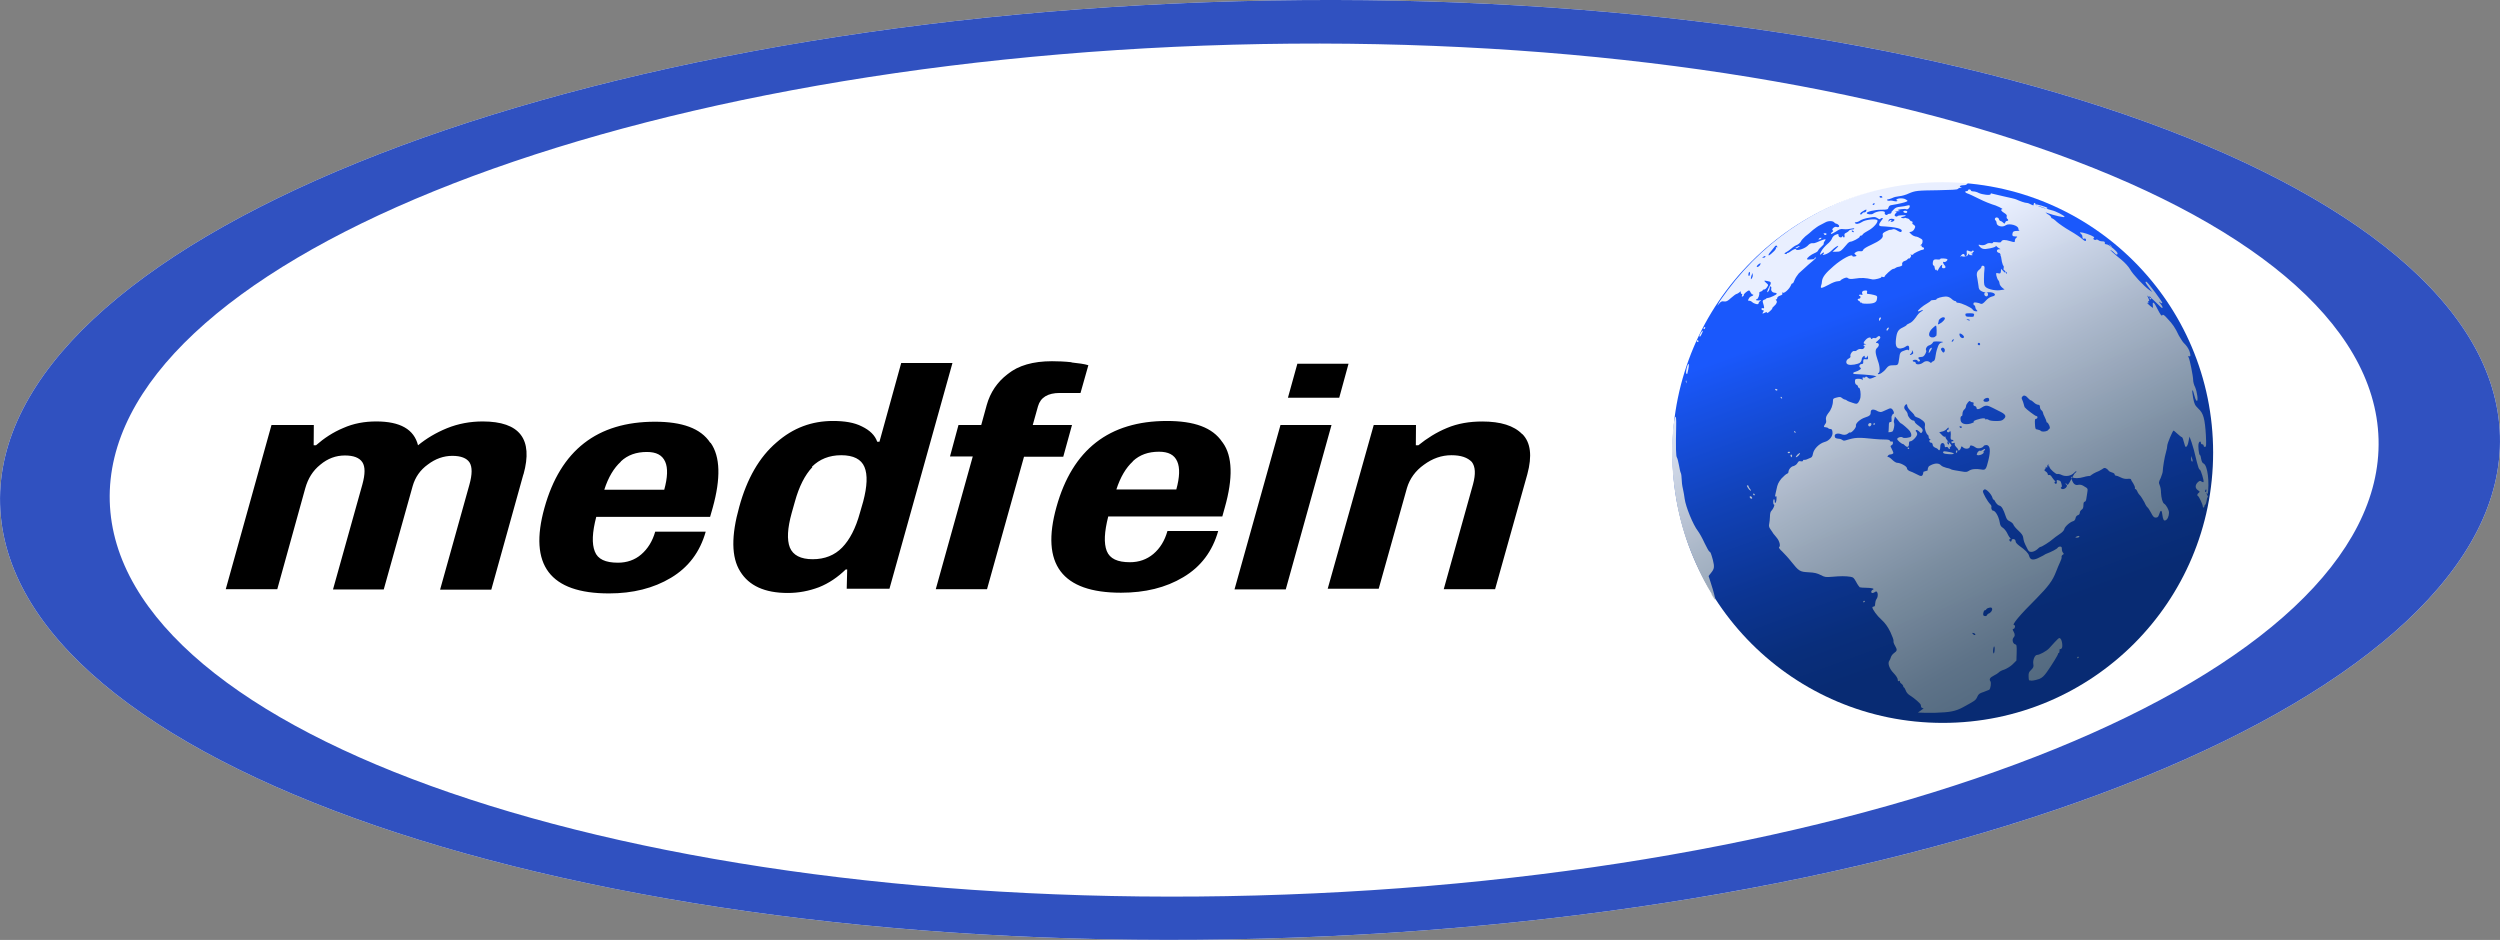
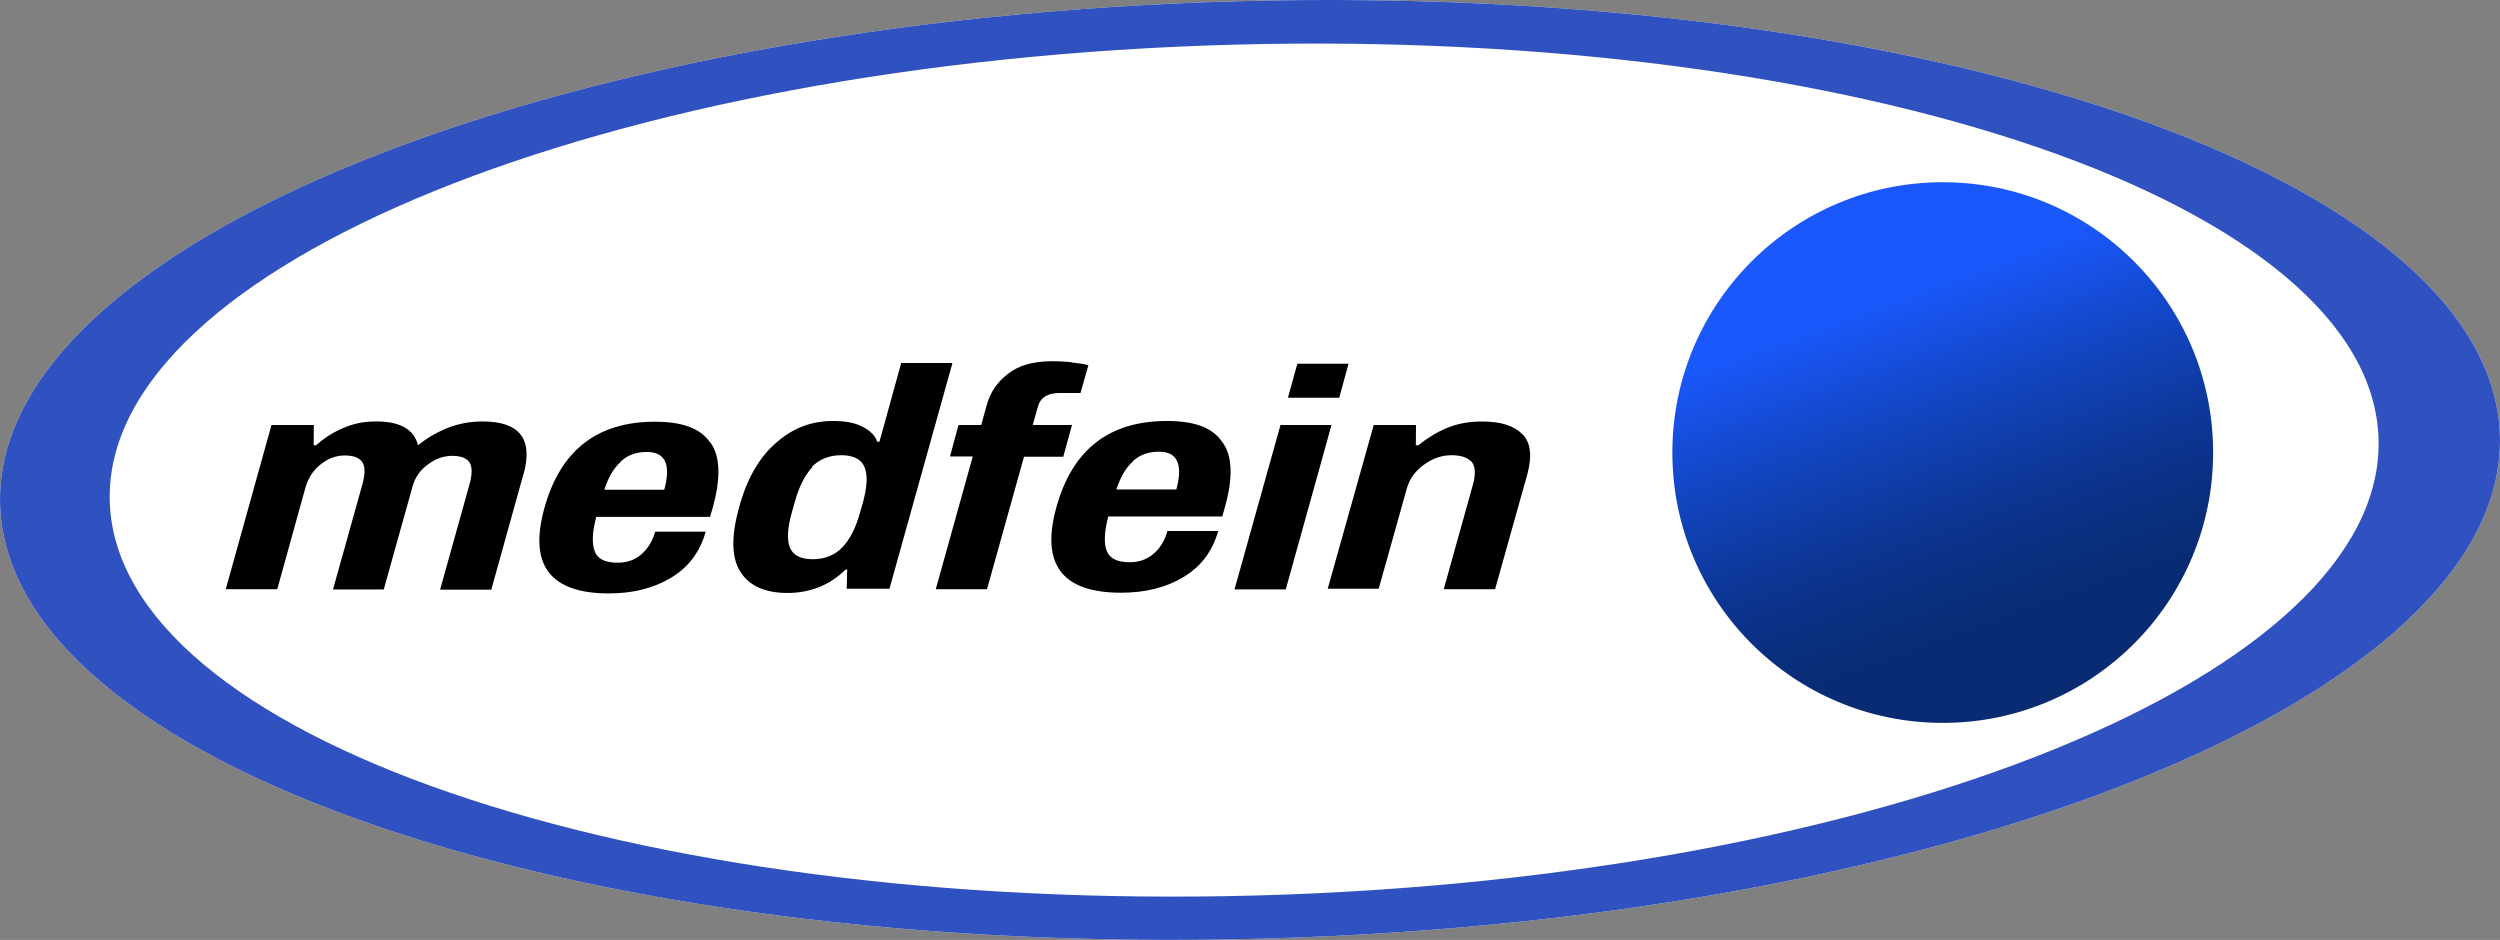
<svg xmlns="http://www.w3.org/2000/svg" width="100.001" height="37.597" viewBox="0 0 100.001 37.597">
  <rect x="0" y="0" width="100.001" height="37.597" fill="#808080" stroke="none" />
  <path fill="#FFF" d="M49.49.05C21.88.806-.28 9.817.004 20.17.286 30.52 22.9 38.3 50.514 37.545c27.614-.744 49.766-9.755 49.484-20.11C99.713 7.083 77.103-.703 49.49.05z" />
  <path d="M20.934 18.98l-1.282 4.606h-2.048l1.173-4.2c.116-.415.116-.708.006-.886-.113-.174-.345-.266-.69-.266s-.674.115-.977.345c-.308.22-.507.51-.608.86l-1.158 4.14h-2.03l1.175-4.2c.115-.42.117-.71 0-.89-.12-.18-.35-.27-.698-.27-.362 0-.688.12-.986.37-.3.24-.49.55-.6.94l-1.12 4.04H9.03L10.86 17h1.693l-.006.81h.094c.32-.28.68-.52 1.09-.69.41-.183.85-.262 1.32-.262.96 0 1.51.317 1.67.954.33-.27.71-.5 1.16-.684.45-.182.93-.27 1.43-.27 1.48.002 2.02.707 1.63 2.112zm7.494-1.264c.384.547.408 1.418.08 2.596l-.104.364H23.85c-.162.622-.18 1.073-.058 1.382.117.31.426.45.927.45.35 0 .67-.105.93-.33.26-.223.45-.527.56-.912h2.02c-.23.815-.69 1.426-1.39 1.846-.7.42-1.53.625-2.48.625-2.36 0-3.22-1.136-2.58-3.425.64-2.3 2.11-3.443 4.42-3.443 1.08 0 1.83.26 2.21.84zm-3.596.753c-.276.25-.5.62-.66 1.12h2.398c.135-.49.15-.87.038-1.12-.12-.27-.36-.39-.732-.39-.422 0-.77.12-1.044.38zm9.07 4.31h-.073c-.32.31-.67.55-1.07.71-.4.15-.81.23-1.25.23-.92 0-1.55-.29-1.9-.86-.36-.57-.36-1.44-.04-2.58.31-1.14.81-2 1.49-2.58.67-.59 1.42-.86 2.26-.86.46 0 .85.06 1.16.22.31.15.52.35.61.61h.09l.87-3.15h2.05l-2.52 9.03h-1.71l.02-.8zm-1.41-4.09c-.295.31-.528.77-.694 1.37l-.13.46c-.17.61-.195 1.07-.074 1.38.127.31.434.47.915.47.48 0 .88-.16 1.18-.47.3-.31.54-.77.71-1.39l.13-.45c.16-.61.18-1.07.05-1.38-.13-.31-.44-.47-.93-.47-.48 0-.87.16-1.17.46zm10.373-4.19c.285.03.51.06.67.11l-.314 1.11h-.83c-.48 0-.77.18-.87.53l-.21.75h1.57l-.35 1.27h-1.57l-1.48 5.3h-2.05l1.48-5.31H38l.34-1.26h.91l.22-.8c.14-.5.42-.92.843-1.24.422-.34 1.01-.51 1.767-.51.235 0 .5.01.778.04zm6.048 3.21c.39.54.412 1.42.08 2.59l-.1.36H44.33c-.157.62-.18 1.07-.06 1.38.124.31.43.45.928.45.36 0 .673-.11.937-.33.27-.23.453-.53.564-.92h2.03c-.23.81-.69 1.43-1.4 1.85-.7.42-1.53.62-2.49.62-2.36 0-3.22-1.14-2.58-3.43.64-2.3 2.11-3.44 4.42-3.44 1.09 0 1.82.26 2.21.84zm-3.6.75c-.275.25-.495.62-.658 1.12h2.398c.136-.49.148-.87.037-1.12-.116-.27-.358-.39-.73-.39-.424 0-.77.12-1.047.38zm6.587-3.91h2.042l-.372 1.36h-2.052l.38-1.37zM51.218 17h2.043l-1.83 6.576h-2.05L51.22 17zm9.678.364c.333.34.396.87.198 1.605l-1.29 4.6H57.75l1.172-4.2c.11-.41.095-.7-.048-.89-.174-.18-.436-.27-.815-.27-.4 0-.76.13-1.1.38-.34.24-.57.56-.68.93l-1.13 4.03h-2.04L54.95 17h1.69l-.006.812h.1c.345-.28.726-.52 1.144-.692.43-.182.91-.26 1.41-.26.74 0 1.27.166 1.6.505z" />
  <circle fill="none" cx="77.622" cy="17.853" r="10.731" />
  <path fill="#3051C0" d="M49.49.05C21.88.806-.28 9.817.004 20.17.286 30.52 22.9 38.3 50.514 37.545c27.614-.744 49.766-9.755 49.484-20.11C99.713 7.083 77.103-.703 49.49.05zm.746 35.77C25.17 36.5 4.65 29.443 4.39 20.048c-.257-9.4 19.854-17.575 44.916-18.26 25.06-.68 45.584 6.385 45.837 15.782.253 9.398-19.842 17.577-44.907 18.25z" />
  <linearGradient id="a" gradientUnits="userSpaceOnUse" x1="74.012" y1="7.939" x2="81.411" y2="28.268">
    <stop offset=".197" stop-color="#1A58FC" />
    <stop offset=".252" stop-color="#1853EC" />
    <stop offset=".448" stop-color="#1142B8" />
    <stop offset=".619" stop-color="#0C3593" />
    <stop offset=".756" stop-color="#092E7B" />
    <stop offset=".842" stop-color="#082B73" />
  </linearGradient>
  <path fill="url(#a)" d="M88.526 18.102c0 5.976-4.84 10.814-10.813 10.814-5.976 0-10.818-4.84-10.818-10.814 0-5.97 4.843-10.813 10.818-10.813s10.813 4.84 10.813 10.81z" />
  <linearGradient id="b" gradientUnits="userSpaceOnUse" x1="72.319" y1="8.763" x2="82.626" y2="26.614">
    <stop offset=".163" stop-color="#FFF" />
    <stop offset=".458" stop-color="#BAC3CA" />
    <stop offset=".708" stop-color="#8797A3" />
    <stop offset=".896" stop-color="#677B8B" />
    <stop offset="1" stop-color="#5B7182" />
  </linearGradient>
-   <path opacity=".9" fill="url(#b)" d="M76.948 28.336c-.056-.01-.103-.036-.103-.06-.005-.023-.01-.06-.013-.08-.004-.05-.26-.272-.424-.373-.087-.05-.154-.13-.178-.206-.027-.067-.06-.123-.075-.123s-.027-.023-.027-.053c0-.02-.036-.07-.08-.1-.04-.03-.062-.07-.05-.09.015-.02.003-.03-.033-.01-.04.02-.055 0-.055-.06 0-.05-.063-.15-.167-.26-.17-.17-.245-.4-.17-.49.02-.02.048-.09.063-.14.012-.05.07-.13.13-.17.127-.09.13-.13.032-.3-.044-.07-.067-.15-.056-.18.012-.03-.047-.19-.126-.36-.11-.22-.202-.35-.353-.49-.183-.16-.368-.42-.368-.5 0-.01.027-.03.055-.03.04 0 .056-.03.056-.11.004-.06.023-.15.056-.19.095-.13.04-.38-.063-.28-.03.02-.07.04-.1.04-.07 0-.06-.1.01-.13.1-.04-.03-.08-.26-.08-.12 0-.23-.01-.26-.02-.02-.02-.09-.11-.14-.21-.09-.16-.11-.19-.23-.21-.19-.03-.41-.03-.73 0-.26.02-.29.02-.46-.07-.14-.07-.25-.1-.49-.11-.35-.02-.38-.04-.7-.44-.1-.13-.26-.3-.35-.39-.11-.1-.15-.16-.12-.18.06-.04.01-.24-.09-.36-.05-.06-.11-.14-.14-.17-.02-.04-.08-.12-.12-.18-.06-.08-.07-.14-.05-.22.01-.06.03-.19.03-.29 0-.11.02-.2.06-.23.07-.07.15-.25.1-.25-.02 0-.03-.04-.03-.11 0-.05.01-.1.03-.1.02 0 .03.03.03.06-.01.15.06.09.07-.05.01-.1 0-.15-.02-.13-.05.03-.05.04.02-.27.04-.21.08-.29.2-.44.09-.09.18-.18.22-.19.03-.01.06-.04.06-.07 0-.1.11-.23.21-.24.05-.02.12-.06.15-.12.04-.07.07-.09.13-.07.05.01.09 0 .09-.02s.02-.04.04-.04c.02.01.07 0 .1-.01s.1-.04.14-.06c.07-.02.1-.06.12-.17.03-.19.25-.41.46-.47.2-.05.35-.24.32-.41-.01-.08-.03-.11-.08-.11-.03 0-.07-.01-.09-.03-.01-.02-.06-.04-.1-.04-.09 0-.09-.03-.02-.13.04-.04.05-.1.03-.18-.01-.08.01-.14.09-.25.12-.14.19-.33.19-.5 0-.08.02-.1.15-.13.12-.03.16-.03.21.02.04.03.09.06.11.06.03 0 .07.02.09.04.02.02.12.06.22.09.17.06.18.05.24-.02.03-.04.07-.13.08-.2.02-.14-.01-.38-.06-.38-.02 0-.04-.02-.04-.05s-.03-.06-.06-.07c-.03-.01-.06-.06-.06-.13 0-.1.02-.11.15-.11.08 0 .15.03.16.05.01.02.01 0 0-.04-.01-.06-.01-.08.04-.06.03.01.06 0 .07-.02.01-.03.04-.02.09.02.07.06.08.06.21.01l.14-.06-.13-.03c-.07-.01-.25-.03-.4-.04l-.34-.02c-.1-.01-.07-.07.03-.09.05-.01.13-.05.17-.08.06-.04.06-.06.02-.09-.07-.04-.02-.14.06-.14.05 0 .07-.03.06-.1 0-.09.01-.1.1-.09.09.01.1 0 .09-.09 0-.06-.01-.07-.02-.04-.01.04-.04.07-.07.07-.04 0-.05-.02-.04-.05.01-.04.01-.04-.05-.01-.04.03-.07.08-.07.12s-.03.1-.06.13c-.08.07-.38.12-.48.08-.11-.03-.1-.18.02-.24.05-.02.08-.06.07-.09-.03-.07.08-.23.15-.21.03.01.08 0 .12-.04.04-.03.1-.05.15-.04.06.01.1 0 .13-.05.03-.04.03-.06.01-.06-.06 0-.04-.07.03-.07.06 0 .06 0 0-.02-.09-.02-.08-.06.02-.17.09-.1.21-.12.21-.05 0 .03.01.03.05 0 .03-.02.07-.03.09-.02.02.02.07 0 .11-.04.06-.05.08-.05.11-.02.03.04.02.07-.07.15-.11.09-.11.11-.05.11.1 0 .1.12 0 .2-.08.08-.07.2.04.52.08.21.09.46.02.48-.02.01-.03.03-.02.04.04.04.23-.08.33-.22.09-.11.12-.13.28-.13.2 0 .2 0 .24-.28.02-.22.05-.26.21-.31.1-.04.14-.04.17-.01.01.03.02 0 .02-.07 0-.13-.05-.15-.17-.06-.04.03-.12.05-.18.06-.16 0-.21-.1-.18-.37.03-.29.09-.39.27-.47.08-.04.15-.08.15-.09 0-.02.05-.05.12-.08.08-.03.16-.11.25-.23.07-.11.16-.21.21-.23.05-.03.08-.06.08-.07-.01-.01-.05 0-.1.03-.05.02-.09.03-.1.02-.03-.03.21-.23.36-.31.07-.04.14-.09.15-.11.01-.02.07-.03.13-.03s.1-.01.1-.03c0-.04.22-.106.37-.11.09 0 .16.03.23.09.05.05.12.09.14.09.03 0 .05.01.05.03 0 .02.03.04.07.04.13 0 .53.19.58.26.02.04.08.08.13.08.08.01.09 0 .03-.06-.03-.03-.05-.09-.05-.12s-.02-.06-.04-.06-.03-.03-.03-.06c0-.05.02-.06.11-.05.07.01.15.03.18.05.05.02.1-.01.2-.12.08-.09.17-.15.25-.17.23-.04.1-.19-.15-.17-.09.02-.19 0-.26-.04-.09-.05-.12-.08-.13-.23-.01-.09-.03-.21-.04-.26-.05-.2-.03-.3.07-.37.05-.04.09-.09.09-.12s.03-.05.07-.04c.05.01.06.04.05.14-.01.07-.02.24-.02.39 0 .23.01.27.08.33.11.09.42.15.604.11l.14-.02-.1-.08c-.055-.05-.1-.12-.1-.16s-.02-.1-.05-.13c-.03-.03-.06-.115-.076-.18-.02-.12-.02-.12.07-.1.08.02.1.01.11-.08l.01-.1.08.09c.07.07.08.08.08.03 0-.04-.02-.06-.04-.06s-.035-.04-.02-.09c.01-.05 0-.09-.01-.09s-.04-.07-.06-.16c-.05-.31-.06-.35-.13-.36-.1-.03-.09-.14.01-.14.08 0 .08 0 .004-.04-.04-.02-.08-.06-.1-.08-.02-.03-.03-.03-.03 0 0 .02-.11.06-.24.084-.24.05-.32.03-.42-.09-.05-.06-.04-.07.07-.04.08.01.15 0 .21-.04.05-.037.12-.05.176-.037.05.01.09 0 .09-.02 0-.03.057-.03.16-.02.126.02.16.01.178-.03.03-.07.14-.08.36-.01.17.05.18.05.18-.02 0-.04.022-.09.06-.12.05-.04.05-.05-.04-.05-.11 0-.14-.03-.11-.14.02-.06.05-.08.17-.08.08 0 .13-.01.1-.02s-.04-.04-.04-.07c0-.13-.37-.23-.5-.14-.13.1-.37.04-.37-.09 0-.04-.02-.08-.03-.09-.07-.04-.04-.13.03-.13.046 0 .086.03.094.07.01.04.04.07.06.07.02 0 .07.03.1.06.06.06.07.06.09 0 .01-.03.04-.06.07-.06.06 0 .07-.052.01-.09-.02-.01-.03-.052-.02-.09.02-.05-.02-.09-.1-.14-.12-.07-.16-.143-.08-.15.08 0-.262-.163-.4-.192-.064-.02-.3-.11-.52-.22-.216-.11-.434-.21-.48-.22-.09-.03-.11-.09-.024-.09.03 0 .06-.02.06-.04s.02-.03.06-.03c.02 0 .05.02.05.04s.04.04.1.04c.05 0 .15.025.21.06.14.07.48.11.48.05 0-.03.022-.04.062-.02.03.01.25.06.47.11.23.05.45.1.49.12.175.08.356.14.42.14.04 0 .12.03.17.06.1.05.11.05.11 0 0-.03.02-.06.04-.06s.036.03.036.06.03.056.07.056.15.03.26.077c.11.044.26.09.33.105.14.03.5.21.5.26 0 .04-.41-.05-.74-.17-.04-.02-.01.01.06.06.08.04.14.1.14.12 0 .02.02.05.04.05s.11.06.19.14c.08.07.32.24.53.36.21.12.43.27.49.33.08.07.13.09.14.07.03-.06-.01-.11-.07-.09-.05.02-.06.01-.07-.11 0-.02-.03-.06-.05-.08-.11-.08-.01-.08.24 0 .25.09.33.14.26.18-.03.01-.01.03.02.05s.07.018.09 0c.02-.01.05 0 .08.02.03.03.1.05.16.05.08 0 .11.02.1.06-.01.04.02.06.07.06.09 0 .44.29.44.36s-.05.07-.13-.02c-.038-.044-.1-.09-.14-.11-.08-.04.13.15.44.4.12.1.27.26.33.368.11.2.542.66.76.82l.13.09-.14-.183c-.14-.19-.157-.23-.1-.23.05 0 .663.83.64.85-.017.02-.05.01-.08-.02-.07-.06-.066-.03.02.07.07.09.09.15.05.15-.02 0-.11-.09-.21-.19-.11-.11-.21-.2-.22-.2-.02 0-.07-.03-.11-.06-.07-.07-.07-.07-.01.05.04.08.05.12.02.12s-.03.02-.02.05c.014.04.01.05-.02.03-.08-.05.01.05.11.13l.1.07-.01-.11c-.02-.172.05-.13.17.12.15.288.18.33.22.27.02-.03.084.017.2.15.2.21.3.35.45.67.07.117.15.25.19.29.13.13.17.19.23.32.06.167.06.25-.01.22-.04-.01-.047-.003-.02.04.05.09.183.76.183.908 0 .066.03.2.08.29.08.19.13.55.07.55-.02 0-.06-.07-.08-.15-.07-.25-.08-.29-.1-.27-.01.01 0 .144.03.3.05.255.07.29.21.43.2.18.26.4.3 1.06.02.42.014.47-.04.47-.03 0-.05-.024-.05-.055 0-.03-.03-.05-.06-.05s-.05-.03-.05-.06c0-.08-.07-.06-.09.03-.03.09.01.46.05.46.02 0 .04.07.05.15.02.11.05.17.1.19.16.08.24.74.16 1.28-.03.19-.07.35-.09.36-.02.01-.04.04-.04.07 0 .03-.015.05-.035.05s-.03-.02-.03-.05c0-.07-.15-.39-.19-.41-.05-.02-.03-.09.03-.13.05-.04.05-.05-.03-.1-.122-.08-.122-.21-.01-.32.078-.07.1-.07.15-.03.03.02.067.03.08.02.03-.04-.11-.498-.15-.498-.03 0-.07-.12-.11-.28-.11-.48-.15-.6-.22-.82l-.08-.22-.04.19c-.03.19-.11.28-.14.18l-.06-.2c-.02-.09-.05-.15-.07-.15-.02 0-.09-.06-.17-.13s-.14-.13-.16-.13c-.03 0-.25.51-.25.6 0 .05-.02.17-.05.26-.06.2-.13.64-.13.76 0 .05-.04.17-.08.27-.08.16-.09.19-.04.3.03.07.05.2.05.3.01.2.06.39.12.43.09.05.2.26.2.36 0 .14-.06.28-.14.31-.07.03-.1-.03-.13-.24-.02-.19-.07-.19-.132.02-.03.09-.06.11-.13.11s-.11-.04-.19-.2c-.06-.11-.12-.2-.14-.21-.02-.01-.08-.1-.12-.2-.06-.1-.13-.23-.18-.28-.05-.05-.1-.13-.11-.17-.02-.043-.05-.08-.07-.08s-.03-.02-.02-.05c.005-.03-.027-.11-.07-.18-.05-.07-.09-.14-.09-.16s-.06-.03-.136-.02c-.09.01-.18-.01-.28-.06-.076-.04-.16-.07-.19-.07-.025 0-.046-.02-.046-.05 0-.03-.05-.06-.11-.076s-.12-.05-.13-.07c-.02-.03-.06-.07-.1-.09-.05-.03-.09-.03-.16.03-.05.03-.15.09-.22.11-.07.03-.16.08-.2.112-.04.04-.09.06-.11.05-.01 0-.11.01-.2.04-.2.06-.4.06-.46.01-.06-.07-.06.05.01.18.06.12.14.15.25.12.05-.01.14.01.22.07.13.07.14.09.12.21l-.04.26c-.01.09-.04.14-.07.14-.03 0-.05.04-.05.135 0 .1-.02.15-.07.18-.04.03-.074.08-.074.12 0 .05-.03.085-.07.1-.05.01-.09.06-.1.12-.01.06-.05.11-.09.12-.13.03-.35.23-.36.32-.01.05-.08.13-.19.2-.1.07-.22.15-.27.2-.11.1-.44.31-.49.31-.02 0-.08.04-.136.1-.06.05-.14.09-.21.1-.11 0-.13-.01-.2-.16-.11-.21-.13-.28-.15-.42-.01-.08-.07-.16-.19-.27-.1-.09-.19-.2-.2-.24-.01-.04-.08-.1-.14-.13-.09-.04-.13-.08-.17-.21-.09-.27-.16-.4-.25-.42-.05-.01-.11-.07-.15-.13-.03-.06-.06-.11-.08-.11-.02 0-.04-.032-.05-.08-.04-.14-.25-.36-.32-.33-.03.02-.06.05-.06.08 0 .07.18.4.29.51.04.04.06.09.05.11-.02.05.02.15.06.15.1 0 .23.23.27.458.02.13.048.18.13.23.05.03.14.14.18.23.04.09.098.17.118.19.02.02.02.03-.01.03s-.04.02-.03.05c.03.07.09.064.09 0 0-.04.02-.05.08-.05.05.01.08.04.08.09 0 .05.06.11.15.18.23.16.36.29.39.4.04.157.14.187.34.1l.22-.11c.03-.02.08-.05.1-.06.24-.09.46-.21.48-.25.02-.03.06-.05.1-.05.06 0 .07.027.07.1 0 .06.02.12.05.15.04.04.03.056-.02.08-.03.02-.05.06-.04.09.01.03-.02.12-.06.2-.04.088-.116.26-.16.38-.14.37-.32.6-.79 1.08-.656.65-1 1.06-.89 1.06.06 0 .04.14-.02.15-.05.01-.05.026 0 .11.06.11.06.177-.01.25-.06.08-.02.23.07.26.06.01.07.05.062.334l-.01.315-.15.15c-.08.08-.23.17-.33.21-.11.03-.21.09-.23.12-.03.03-.11.08-.19.12-.16.08-.2.15-.14.23.04.053.01.294-.05.34-.02.01-.13.05-.23.09-.16.05-.2.08-.25.2-.06.13-.074.14-.57.41-.3.16-.51.2-1.12.22-.32 0-.62 0-.68-.01zm2.83-2.462c-.026-.075-.07.13-.047.23.02.06.03.045.05-.05.01-.068.01-.15 0-.18zm-.762-.503c0-.01-.036-.04-.076-.05-.06-.01-.063-.01-.03.03.046.06.106.07.106.02zm.522-.83c.07 0 .174-.13.146-.2-.016-.04-.048-.05-.12-.03-.055.01-.102.04-.11.06-.008.02-.03.04-.06.04-.027 0-.05.05-.062.11-.012.09 0 .11.06.12.04.01.08-.01.087-.03 0-.02.03-.05.05-.05zm8.755-4.81c-.036-.03-.04-.03-.02.03.012.04.023.1.027.13 0 .04.012.02.02-.02.008-.05-.004-.1-.027-.12zm-.036-.11c0-.06-.02-.06-.047 0-.013.03-.008.06.016.06.02 0 .03-.02.03-.05zm-5.63-.26c0-.05.008-.05.035 0 .044.07.08.03.214-.24.063-.12.13-.22.15-.22.016 0 .03-.02.03-.05 0-.02-.042.01-.09.06-.118.13-.345.17-.515.08-.06-.03-.13-.04-.16-.03-.05.02-.31-.21-.31-.28 0-.02-.01-.03-.03-.03s-.02-.02-.01-.04.01-.03-.01-.03-.04.04-.04.08c0 .07 0 .07-.03.03-.03-.04-.03-.04-.03.01 0 .03-.02.07-.04.08-.03.02-.02.04.04.08.05.03.08.08.08.11s.03.04.05.03c.04-.01.08.02.12.09.04.06.09.12.12.15s.04.04.02.03c-.02-.01-.04 0-.04.03s.03.05.05.05c.04 0 .05-.03.04-.08-.01-.07 0-.08.06-.06.1.03.09.02.13.15.02.08.02.12-.01.13-.03.02-.03.03.01.06.07.05.22-.04.22-.13zm-5.524-.54c.016-.14.032-.17.143-.22.166-.08.31-.08.392.01.036.04.13.08.21.1.075.01.154.04.175.05.02.02.095.04.166.05.06.01.2.03.3.05.15.03.19.02.27-.03.1-.07.28-.09.5-.05.16.03.19 0 .28-.38.09-.37.07-.58-.07-.6-.05 0-.1.01-.12.04-.05.09-.24.12-.32.06-.1-.08-.23-.11-.23-.05 0 .11-.19.13-.28.04-.06-.05-.06-.05-.08.02-.02.09-.11.15-.11.08 0-.02-.04-.07-.08-.11-.04-.04-.07-.1-.06-.13.01-.04 0-.05-.05-.03-.06.02-.08.01-.08-.04 0-.03.02-.04.04-.03.02.01.04 0 .04-.02s-.03-.04-.06-.04c-.05 0-.06-.03-.05-.16.01-.09 0-.17-.02-.19-.01-.02-.02-.01-.02.01 0 .03-.02.04-.06.04-.03 0-.05-.02-.05-.05s.02-.05.04-.05.03-.02.03-.06c0-.04-.02-.04-.07.02-.04.05-.13.1-.19.11l-.12.03.1.1c.05.06.11.09.13.08.02-.02.03-.01.02.01s.04.1.12.19c.13.13.14.16.09.19-.03.02-.05.05-.04.06.02.02.01.04-.01.04s-.04-.02-.05-.05c-.02-.03-.05-.04-.08-.03-.04.02-.06 0-.06-.05 0-.1-.1-.15-.15-.07-.02.02-.03.09-.03.15 0 .05-.02.1-.04.1s-.04-.02-.04-.03-.05-.05-.11-.07c-.07-.03-.11-.07-.11-.12 0-.04-.03-.08-.05-.08-.08 0-.11-.08-.06-.12.04-.02.04-.03 0-.03-.02 0-.05-.03-.05-.07 0-.04-.01-.08-.03-.09-.07-.04-.15-.27-.12-.37.01-.09 0-.13-.08-.2-.06-.05-.15-.11-.22-.13-.07-.02-.12-.06-.12-.08 0-.02-.04-.07-.08-.11-.14-.13-.21-.23-.21-.29 0-.08-.07-.06-.11.03-.02.06-.01.1.05.17.05.05.08.12.08.15 0 .09.14.25.22.25.03 0 .06.02.06.05s.07.1.16.16c.16.12.19.17.13.26-.03.05-.05.04-.11-.03-.04-.04-.09-.07-.12-.06-.03.02-.03.04 0 .06.02.02.04.07.04.1 0 .09-.19.29-.27.29-.05 0-.06.03-.06.11 0 .12-.07.15-.16.06-.03-.03-.06-.06-.08-.06-.05 0-.23-.15-.23-.2 0-.06.17-.11.22-.06.04.04.29.01.33-.04.04-.07-.01-.2-.11-.29-.19-.18-.28-.24-.3-.24-.01 0-.07-.07-.13-.15-.06-.08-.12-.15-.15-.15s-.05-.02-.05-.04.02-.04.04-.04c.05 0 0-.15-.07-.2-.04-.03-.08-.02-.16.02-.22.1-.24.11-.29.11-.03 0-.1-.02-.16-.06-.15-.07-.23-.04-.23.07 0 .11-.04.15-.23.21s-.39.24-.36.33c.02.07-.18.3-.24.27-.02-.01-.05.01-.08.04-.07.06-.17.07-.29.02-.12-.04-.24-.01-.24.07s.03.11.17.12c.05 0 .12.03.14.05.03.03.08.03.14.01.39-.12.48-.12 1.16-.05.1.01.28.02.39.02.13 0 .19.01.21.05.01.03.04.04.07.03.03-.01.05 0 .05.06 0 .04-.03.08-.06.09-.04.02-.05.04-.01.1.1.21.1.21.06.24-.03.02-.08.03-.11.03-.04 0-.07.03-.09.06-.01.03-.01.05.01.04.02-.01.09.03.16.1s.16.13.2.13c.14 0 .4.14.4.22 0 .04.04.08.1.11.06.02.18.07.27.12.22.12.26.11.29-.09zm.71-.67c-.057-.01-.096-.03-.088-.06.016-.05.023-.05.253-.01.317.06.166.12-.166.07zm1.273-.01c0-.05.096-.14.123-.11 0 .01.06 0 .11-.04.09-.06.12-.03.04.05-.03.02-.03.05-.01.05.01 0 0 .03-.04.06-.09.07-.24.08-.24.02zm-.843-.09c.027-.06.052-.06.052 0 0 .03-.017.06-.036.06s-.03-.02-.02-.05zm-1.936-.12c0-.05.027-.05.056 0 .012.02.004.03-.016.03-.025 0-.04-.01-.04-.03zm-.764-.67c0-.01 0-.04.004-.06.004-.02.008-.1.008-.18 0-.11.016-.14.06-.14.047.01.055-.02.047-.13s.008-.14.067-.17c.06-.04.07-.03.07.04 0 .05-.02.12-.03.16-.02.04-.02.11 0 .15.02.06-.02.27-.06.32-.03.03-.17.05-.18.03zm-.805-.23c-.03-.05.008-.11.075-.11.032 0 .052.03.044.06-.015.07-.086.1-.12.05zm.2-.07c0-.02.015-.03.035-.03.043 0 .043.03 0 .06-.02.01-.036 0-.036-.02zm2.997.71c-.028-.02-.04-.02-.04.02 0 .07.048.12.067.07.008-.02-.004-.06-.027-.08zm4.018-.5c.052-.03.056-.06.016-.16-.03-.06-.06-.11-.08-.11s-.03-.02-.03-.04-.03-.1-.07-.18c-.04-.07-.07-.15-.07-.18 0-.02-.03-.07-.06-.09-.03-.02-.06-.08-.06-.13 0-.06-.02-.09-.07-.09-.04 0-.12-.04-.17-.09-.05-.05-.11-.09-.13-.09-.02 0-.06-.04-.1-.08-.09-.11-.18-.14-.23-.07-.04.04-.04.07-.01.13.02.05.05.12.06.17.01.05.03.11.04.13.06.08.42.35.46.35.03 0 .05.02.05.05 0 .03-.02.06-.05.06-.05 0-.06.04-.05.21.01.2.02.21.1.22.05.01.11.03.13.05.04.05.2.04.28-.01zm-3.48-.09c0-.02-.023-.03-.056-.03-.03 0-.047.01-.035.03.03.05.09.05.09 0zm.463-.23c.143-.09.476-.16.476-.09 0 .02.016.03.04.01.02-.01.06 0 .09.02.028.03.155.05.29.05.193 0 .25-.01.32-.08.11-.1.08-.18-.114-.28-.075-.04-.226-.11-.337-.17-.21-.11-.28-.11-.43-.01-.11.08-.21.09-.21.01 0-.03-.03-.06-.07-.07-.05-.01-.06-.04-.05-.09.02-.04 0-.06-.05-.06-.03 0-.07-.02-.08-.04-.02-.06-.17.11-.17.2 0 .04-.03.1-.07.13-.04.03-.07.11-.07.16 0 .06-.01.1-.03.1-.06 0-.07.16-.02.24.08.12.33.11.52 0zm.633-.83c0-.03 0-.07-.02-.09-.05-.05-.21.02-.21.09 0 .07.2.07.23 0zm-2.64-1.52c.08-.07.2-.07.27-.01.03.03.05.03.06.01.01-.02.05-.05.09-.06.03-.01.06-.08.07-.18.01-.08.04-.24.08-.34.05-.16.08-.19.17-.22.09-.02.08-.03-.11-.04-.13-.01-.23 0-.23.02-.03.06-.1.12-.18.14-.08.03-.14.14-.1.2.02.04-.05.19-.11.23-.02.02-.08.03-.12.03-.09 0-.11.05-.05.09.05.04.04.09-.02.09-.03 0-.05-.02-.05-.04s-.05-.03-.09-.03c-.06 0-.1.02-.1.04s.03.04.06.04.06.02.06.05c0 .07.17.07.27 0zm.23-.44c0-.04.02-.09.05-.12.08-.07.09-.02.01.1-.07.1-.07.1-.07.03zm-.66.1c.04-.02.04-.04.01-.11-.03-.05-.04-.06-.03-.02.01.04-.01.09-.05.12-.07.05-.02.07.06.02zm1.29-.12c.03-.08-.06-.17-.12-.12-.04.03-.04.06 0 .11.05.09.09.09.12.02zm1.42-.27c0-.05-.06-.08-.09-.04s.01.08.05.08c.02 0 .03-.01.03-.03zm-1.07-.16c.02-.07.01-.07-.05 0-.02.03-.03.06-.01.06s.05-.02.06-.05zm-.69-.17c.03-.05.02-.42-.01-.42-.01 0-.07.04-.13.1-.14.13-.19.29-.1.35.07.05.19.03.23-.04zm1.11.03c0-.04-.1-.13-.16-.13-.04 0-.02.09.02.14.06.06.14.06.14-.01zm-.88-.58c.13-.11.16-.2.05-.2-.07 0-.18.09-.18.14 0 .02-.01.06-.02.09-.03.08 0 .07.15-.03zm1.11-.09c-.01-.02-.05-.03-.09-.03-.05 0-.05.01.01.03.09.04.09.04.07 0zm.18-.19c0-.07-.02-.08-.18-.08-.17 0-.18.01-.17.07.01.06.04.07.18.07.14.01.16 0 .16-.07zm7.07-.67c.01-.02 0-.05-.03-.07-.04-.03-.05-.02-.03.04.02.08.03.09.06.04zm-5.79-1.06c-.03-.04-.04-.03-.02.02.02.04.04.06.05.04.01-.01 0-.04-.03-.06zm4.22-1.02l-.06-.06c-.06-.05-.06-.05-.01.01.05.06.07.08.07.05zM81.9 8.32c0-.03-.447-.163-.467-.14-.026.024-.015.03.25.12.14.05.214.057.214.02zm-.736 18.9c-.01-.016-.02-.093-.02-.174-.005-.12.015-.17.103-.25.094-.096.105-.125.086-.24-.026-.15.06-.358.148-.358.1 0 .38-.154.48-.26.4-.44.4-.447.46-.39.07.073.1.347.04.395-.02.02-.05.03-.06.016s-.02.02-.02.07-.01.09-.03.09-.03.02-.03.04c0 .04-.24.43-.45.73-.11.15-.18.22-.3.27-.18.06-.35.09-.37.05zm1.92-.91c0-.02.017-.04.04-.04.044 0 .044.028 0 .056-.024.012-.04.005-.04-.017zm-8.556-2.237c0-.02.02-.04.04-.04.042 0 .042.027 0 .055-.02.015-.04.007-.04-.014zm-6.06-.32c-.4-.626-.9-1.757-1.144-2.59-.388-1.33-.53-2.85-.39-4.09.06-.514.126-.545.114-.055-.02.91-.01 1.24.03 1.285.02.03.056.16.08.3.023.14.055.28.075.318.02.04.03.14.034.24 0 .1.02.27.05.39.025.12.06.3.07.4.042.32.336 1.04.53 1.29.055.07.18.29.265.48.09.19.182.35.202.35.033 0 .06.07.13.32.07.28.06.36-.06.51l-.11.14.093.29c.107.32.194.67.175.67-.008 0-.07-.09-.146-.21zm14.576-2.28c.07-.047.155-.047.127 0-.01.017-.05.035-.1.035-.06 0-.07-.004-.03-.032zm-2.095-.24c0-.063.08-.05.1.016 0 .02-.01.04-.05.04-.03 0-.06-.03-.06-.06zM70 19.913c-.015-.02-.015-.047-.007-.057.03-.026.095.02.095.062.007.046-.057.042-.088-.005zm.128-.14c0-.044.026-.044.06 0 .01.02.003.04-.018.04-.027 0-.043-.018-.043-.038zm-.19-.23c-.073-.1-.08-.13-.025-.13.016 0 .03.02.03.04s.033.07.064.11c.03.035.047.065.022.065-.02 0-.06-.04-.1-.09zm17.73-1.09c-.016-.015-.023-.07-.023-.12l.004-.093.03.087c.04.092.03.168-.01.124zm-16.037-.19c-.01-.03-.02-.06 0-.07.03-.03.07.017.05.068-.01.04-.02.04-.04 0zm.25-.064c.06-.05.11-.09.11-.08.04.03-.1.17-.15.17-.02 0 0-.04.05-.1zm-.38-.09c0-.02.03-.04.06-.04s.05.01.04.03c-.02.04-.09.04-.09 0zm.26-.83c0-.05.03-.05.06 0 .02.02.01.03-.01.03s-.04-.02-.04-.04zm-.54-1.37c0-.05.03-.05.06 0 .01.02.01.03-.01.03s-.04-.02-.04-.04zm-.2-.3c-.03-.05-.01-.07.05-.04.03.01.04.03.01.05-.02.01-.05 0-.06-.02zm-3.59-.33c0-.05.01-.07.02-.05.01.02.01.06 0 .09-.01.02-.01 0-.01-.05zm.02-.33c-.03-.07.04-.39.09-.39.03 0 .01.16-.04.35-.01.06-.02.07-.04.03zm.41-1.3c0-.02.02-.04.04-.04s.04.02.04.04-.01.03-.04.03c-.02 0-.03-.02-.03-.04zm.11-.2c0-.05.12-.24.14-.22.02.02-.09.24-.11.24 0 0-.02-.01-.02-.02zm7.49-.24c0-.04.02-.07.04-.09.07-.04.07 0 .02.07-.05.06-.05.07-.05.01zm-7.33-.06c0-.02.02-.05.04-.06.02-.01.04-.01.04.01s-.01.04-.03.06c-.02.01-.03 0-.03-.02zm7.03-.37c0-.04.02-.08.05-.08.04 0 .04.02.01.07-.05.09-.06.09-.06 0zm-4.66-.23c0-.03.02-.07.04-.09.02-.03.01-.05-.03-.05-.03 0-.05-.02-.05-.05 0-.04.02-.04.06-.03.06.02.06-.02-.01-.25-.01-.05.01-.07.06-.09.04-.01.07-.03.07-.04 0-.01.04-.03.07-.03.11-.01.37-.14.36-.17 0-.02-.05-.04-.09-.04-.09-.01-.15-.08-.13-.17.01-.03 0-.07-.02-.08-.02-.01-.04.01-.04.05 0 .03-.02.1-.05.14-.08.11-.06-.02.02-.16.1-.17.1-.22-.04-.24-.17-.04-.18-.03-.08.06.1.08.1.09.04.18-.03.05-.08.09-.11.09s-.06.01-.06.03c0 .01-.03.04-.07.05-.04.01-.07.03-.07.05.02.08-.05.26-.1.26-.02 0-.04.02-.03.03.01.02.07.02.12.02.09-.02.1-.01.04.03-.04.02-.06.07-.06.09 0 .06-.17.02-.26-.06-.03-.03-.08-.05-.12-.05-.05 0-.05-.01-.01-.08.02-.05.07-.09.11-.1.04-.01.07-.03.07-.05 0-.02-.01-.03-.03-.02-.01.01-.04-.02-.07-.07-.02-.05-.05-.09-.07-.09-.05 0-.22.14-.21.18.01.02-.02.05-.04.06-.04.01-.05 0-.03-.04.02-.04.01-.06-.01-.06s-.04-.03-.04-.06c0-.06 0-.06-.06 0-.04.03-.09.06-.11.06-.02 0-.12.07-.22.16-.14.13-.19.15-.28.14-.08-.02-.12 0-.19.08l-.08.1.06-.12c.03-.07.2-.3.37-.53 1.61-2.15 3.95-3.63 6.56-4.15 1.03-.21 2.25-.29 2.86-.2.18.03.29.05.24.06-.05.01-.09.04-.1.06-.01.03-.07.05-.14.05-.13 0-.2.05-.1.08.06.01.05.01-.01.02-.04 0-.09.02-.12.05-.02.03-.27.04-.77.05-.87.01-.93.02-1.19.13-.1.05-.27.1-.38.11-.1.01-.22.04-.25.06-.03.02-.11.04-.17.06-.08.01-.09.03-.05.05.03.01.07.02.08.01.02-.01.09-.01.16.01.08.02.14.02.15 0 .01-.02 0-.03-.02-.03-.03 0-.03-.01-.01-.03.06-.06.29-.06.37 0 .09.05.09.06.02.09-.06.03-.31.09-.56.13-.1.01-.13.04-.15.1-.02.08-.04.09-.28.09-.28 0-.61.08-.59.14.02.05.2.06.25.02.15-.12.52-.14.47-.03-.02.06.08.11.11.06.02-.02.05-.03.09-.03s.07-.03.07-.06c0-.04.02-.05.06-.04.03.01.08.02.11.02.05 0 .05.01 0 .06-.09.09-.04.15.11.13.09-.01.12 0 .11.03s.03.04.14.04c.12 0 .17.02.19.06.02.03.05.06.07.06.05 0 .07.04.04.09 0 .01.03.04.07.06.06.05.06.07.02.15-.02.05-.08.11-.13.12l-.08.02.08.08c.05.05.12.08.16.09.05 0 .13.03.19.07.09.04.11.07.1.14 0 .05-.03.11-.06.12-.04.02-.04.03 0 .03.03 0 .04.02.03.04-.01.02 0 .03.03.03s.06.02.06.05-.02.05-.05.05c-.07 0-.38.15-.38.18 0 .02-.04.03-.08.02-.05-.01-.06 0-.03.01s.04.04 0 .09c-.02.04-.05.06-.06.05-.01-.01-.03 0-.06.03-.02.03-.07.06-.11.07-.07.01-.13.09-.1.15.01.04-.06.07-.18.09-.02 0-.06.02-.09.04-.02.02-.07.04-.1.04-.05 0-.34.26-.34.31 0 .02-.03.02-.07.01-.05-.02-.07-.01-.06.01.02.03-.26.1-.34.09-.31-.07-.44-.076-.75-.03-.12.02-.2.01-.24-.02-.04-.04-.08-.03-.18.01-.07.03-.12.07-.12.08 0 .015-.06.033-.12.033s-.22.06-.35.137c-.29.15-.34.16-.31.05.02-.05.04-.14.04-.2.02-.15.13-.31.47-.6.32-.28.75-.51.75-.39 0 .01.04.02.09.01.09-.02.09-.02.03-.07s-.06-.05.01-.1c.04-.03.12-.05.17-.04.08.01.11-.006.13-.056.01-.04.14-.12.32-.2.35-.16.49-.28.46-.39-.02-.06.01-.09.13-.15.08-.04.16-.07.18-.06.02 0 .06-.01.09-.02.04-.02.11 0 .19.056.11.06.14.07.16.03.07-.11-.22-.18-.82-.21-.1-.01-.1-.08.01-.22.07-.08.08-.11.04-.11-.03 0-.06.01-.08.04-.01.02-.05.01-.11-.03-.09-.06-.13-.06-.34-.02-.14.02-.29.07-.35.11-.05.04-.13.07-.17.07-.04 0-.06.02-.04.03.03.06.16.04.28-.04.12-.09.54-.14.61-.075.06.07-.15.31-.36.42-.1.05-.2.12-.22.15-.01.03-.04.05-.07.05-.03 0-.05.02-.05.04 0 .05-.29.205-.38.205-.03 0-.1.05-.15.12-.23.27-.25.28-.41.28h-.15l.12-.105c.06-.05.11-.11.11-.12 0-.04-.15.06-.27.18-.06.06-.17.13-.25.153-.09.03-.12.03-.09 0 .07-.06.04-.11-.03-.05-.11.1-.12.07-.03-.09.04-.08.15-.2.23-.27.09-.07.17-.17.19-.23.02-.06.08-.12.13-.14.12-.05.13-.05.13.02s.11.11.15.05c.02-.04.03-.04.03-.01 0 .02.01.04.04.04.02 0 .03-.03.02-.08-.01-.05 0-.08.06-.1.04-.02.1-.06.12-.09.02-.03.09-.05.13-.05s.08-.01.08-.03c0-.02-.05-.02-.13 0s-.2.03-.29.02c-.13-.02-.17 0-.32.1-.09.06-.18.1-.19.09-.01-.01.01-.05.04-.07.05-.03.06-.06.03-.07-.07-.04.07-.17.15-.14.09.03.14-.017.08-.08-.03-.03-.07-.05-.09-.05-.02 0-.06-.02-.08-.05-.06-.07-.24-.07-.36 0-.05.03-.15.08-.21.11-.07.03-.19.12-.28.19-.08.08-.22.19-.31.26-.08.07-.16.16-.18.21-.02.04-.09.1-.15.13-.06.02-.16.08-.22.14-.06.05-.15.12-.21.15-.08.04-.09.06-.04.07.03.01.06.01.06-.01s.02-.03.04-.03c.03 0 .1-.05.17-.1.08-.05.15-.07.15-.05.03.09.39-.02.52-.18.04-.04.1-.063.15-.06.05.01.12-.01.16-.03.08-.04.31-.13.35-.13.02 0 .01.04-.03.086-.03.04-.04.09-.03.1.01.01-.04.07-.11.13s-.12.13-.12.143c0 .02-.06.07-.14.1-.14.06-.3.18-.3.24 0 .02.08.02.18.01.14-.02.16-.02.1.02-.06.042-.35.3-.61.54-.06.07-.14.19-.17.27-.03.08-.06.14-.08.13-.02-.01-.05.03-.07.09-.07.15-.27.33-.33.28-.03-.03-.03-.03-.01.02.02.05 0 .07-.09.1-.06.02-.11.06-.11.09 0 .038-.02.06-.04.06-.03 0-.03.01 0 .04.05.05.02.14-.1.24-.05.048-.08.08-.06.08s-.02.04-.07.09c-.1.1-.16.12-.15.05zm-.4-1.53c.02-.08.02-.1 0-.08-.02.02-.05.09-.06.15-.01.07-.01.1.01.07.03-.02.05-.08.07-.14zm-.1-.07c0-.06-.01-.08-.03-.07-.04.03-.05.16-.01.16.02 0 .03-.04.04-.09zm.39-.34c.08-.09.02-.1-.07-.02-.06.06-.07.09-.02.09.02 0 .06-.03.1-.07zm.22-.33c.03-.05-.02-.05-.09 0-.05.03-.05.03.01.03.03 0 .07-.01.08-.03zm.35-.23c.06-.06.09-.12.08-.14-.02-.03-.01-.03.02-.02.03.02.04.01.03-.02-.02-.07-.07-.06-.12.02-.02.03-.08.1-.13.16-.05.05-.1.12-.1.15 0 .04.04.02.23-.16zm3.19-.79c-.02-.02-.04-.04-.06-.04-.02 0-.03.01-.02.03.01.02.04.04.06.04.02 0 .03-.01.02-.03zm1.49-.44c.06 0 .06 0 .01.03-.05.03-.05.03 0 .03.03 0 .08-.02.11-.05.03-.04.03-.05-.03-.07-.1-.03-.19.01-.19.08.01.04.02.04.02.01.02-.03.05-.05.08-.05zm-1.07-.32c.03 0 .07-.03.08-.06.03-.08-.01-.07-.15.02-.07.04-.11.09-.09.11.02.02.04.02.07-.02.03-.04.07-.06.1-.06zm.41-.33c.01-.02.01-.04-.01-.04s-.04.01-.06.03c-.01.02 0 .04.02.04s.05-.02.06-.04zm.31-.29c0-.02-.03-.04-.05-.04-.03 0-.06.01-.06.03s.03.04.06.04.06-.01.06-.03zm-.87 4.24c0-.03-.03-.07-.06-.08-.07-.03-.07-.09 0-.09.03 0 .06-.03.06-.06s-.01-.05-.04-.05c-.02 0-.02-.02-.01-.04s.05-.02.08-.01c.05.02.06.01.04-.04-.03-.08.02-.13.14-.13.05 0 .07.02.05.07-.01.06 0 .07.06.07.04 0 .14.02.22.04.12.03.14.05.12.15-.01.15-.12.2-.41.2-.18 0-.22-.02-.22-.06zm4.97-.3c-.04-.05-.02-.12.05-.12.06 0 .08.03.08.08 0 .07-.07.1-.12.05zm-1.97-1.01c-.02-.04-.04-.1-.04-.13s-.02-.06-.04-.06c-.04 0-.04-.15 0-.21.02-.03.08-.04.15-.03.06.01.12 0 .12-.02 0-.04.25-.02.28.01.04.03-.07.13-.12.11-.07-.03-.06.05.01.13.07.07.04.13-.05.12-.04 0-.06-.03-.05-.07.03-.11-.04-.07-.12.07-.07.13-.07.13-.11.05zm-4.85-.48c.02-.02.06-.04.07-.02.01.01-.01.03-.04.04-.05.02-.05.02-.02-.02zm7.48-.05c-.06-.08-.03-.09.05-.01.04.04.05.07.04.07-.02 0-.05-.02-.08-.05zm-1.61 0c-.03-.01-.02-.04.02-.08s.08-.05.1-.03c.03.02.03.05.03.07-.01.01.01.02.04.01s.05-.06.04-.13c-.01-.11-.01-.12.09-.08.07.03.11.03.13 0 .02-.03.03-.03.05 0 .02.02.01.04-.01.04s-.03.01-.02.03c.01.02 0 .03-.03.03-.04 0-.03.01 0 .04.05.03.04.03-.03.03-.05 0-.09-.02-.1-.05-.01-.03-.02-.02-.02.01-.01.08-.16.13-.28.07zm-6.6-.37c.01-.02.06-.04.1-.06.08-.02.08-.02.01.03-.08.06-.15.07-.12.02zm.92-.37c.07-.04.12-.04.09 0-.01.02-.05.04-.08.04-.05 0-.05 0-.01-.03zm.18-.18c0-.02.03-.03.06-.03s.06.01.06.03c0 .02-.02.04-.05.04-.03 0-.05-.02-.05-.04zm3.23-.63c.01-.02.05-.02.07-.01.03.01.03.02-.02.02-.04 0-.06-.01-.04-.02zm-.24-.05c-.04-.02-.05-.03-.03-.04.05-.03.36-.04.33-.02-.04.05-.23.08-.29.06zm.25-.17c-.08-.03-.05-.09.04-.08.04 0 .08.03.07.05-.01.04-.05.05-.11.03zm-.51-.02c0-.02.03-.07.08-.11.06-.07.13-.1.27-.11.1-.01.22-.03.28-.05.07-.02.09-.01.09.03 0 .07-.09.15-.14.12-.03-.02-.12-.01-.21 0-.14.02-.16.03-.1.05.07.02.07.03-.02.03-.05 0-.12.01-.17.02-.04.01-.08.01-.08 0zm3.46-.66c.02-.01.07-.02.1-.01.04.01.02.02-.04.02s-.08-.01-.06-.02z" />
</svg>